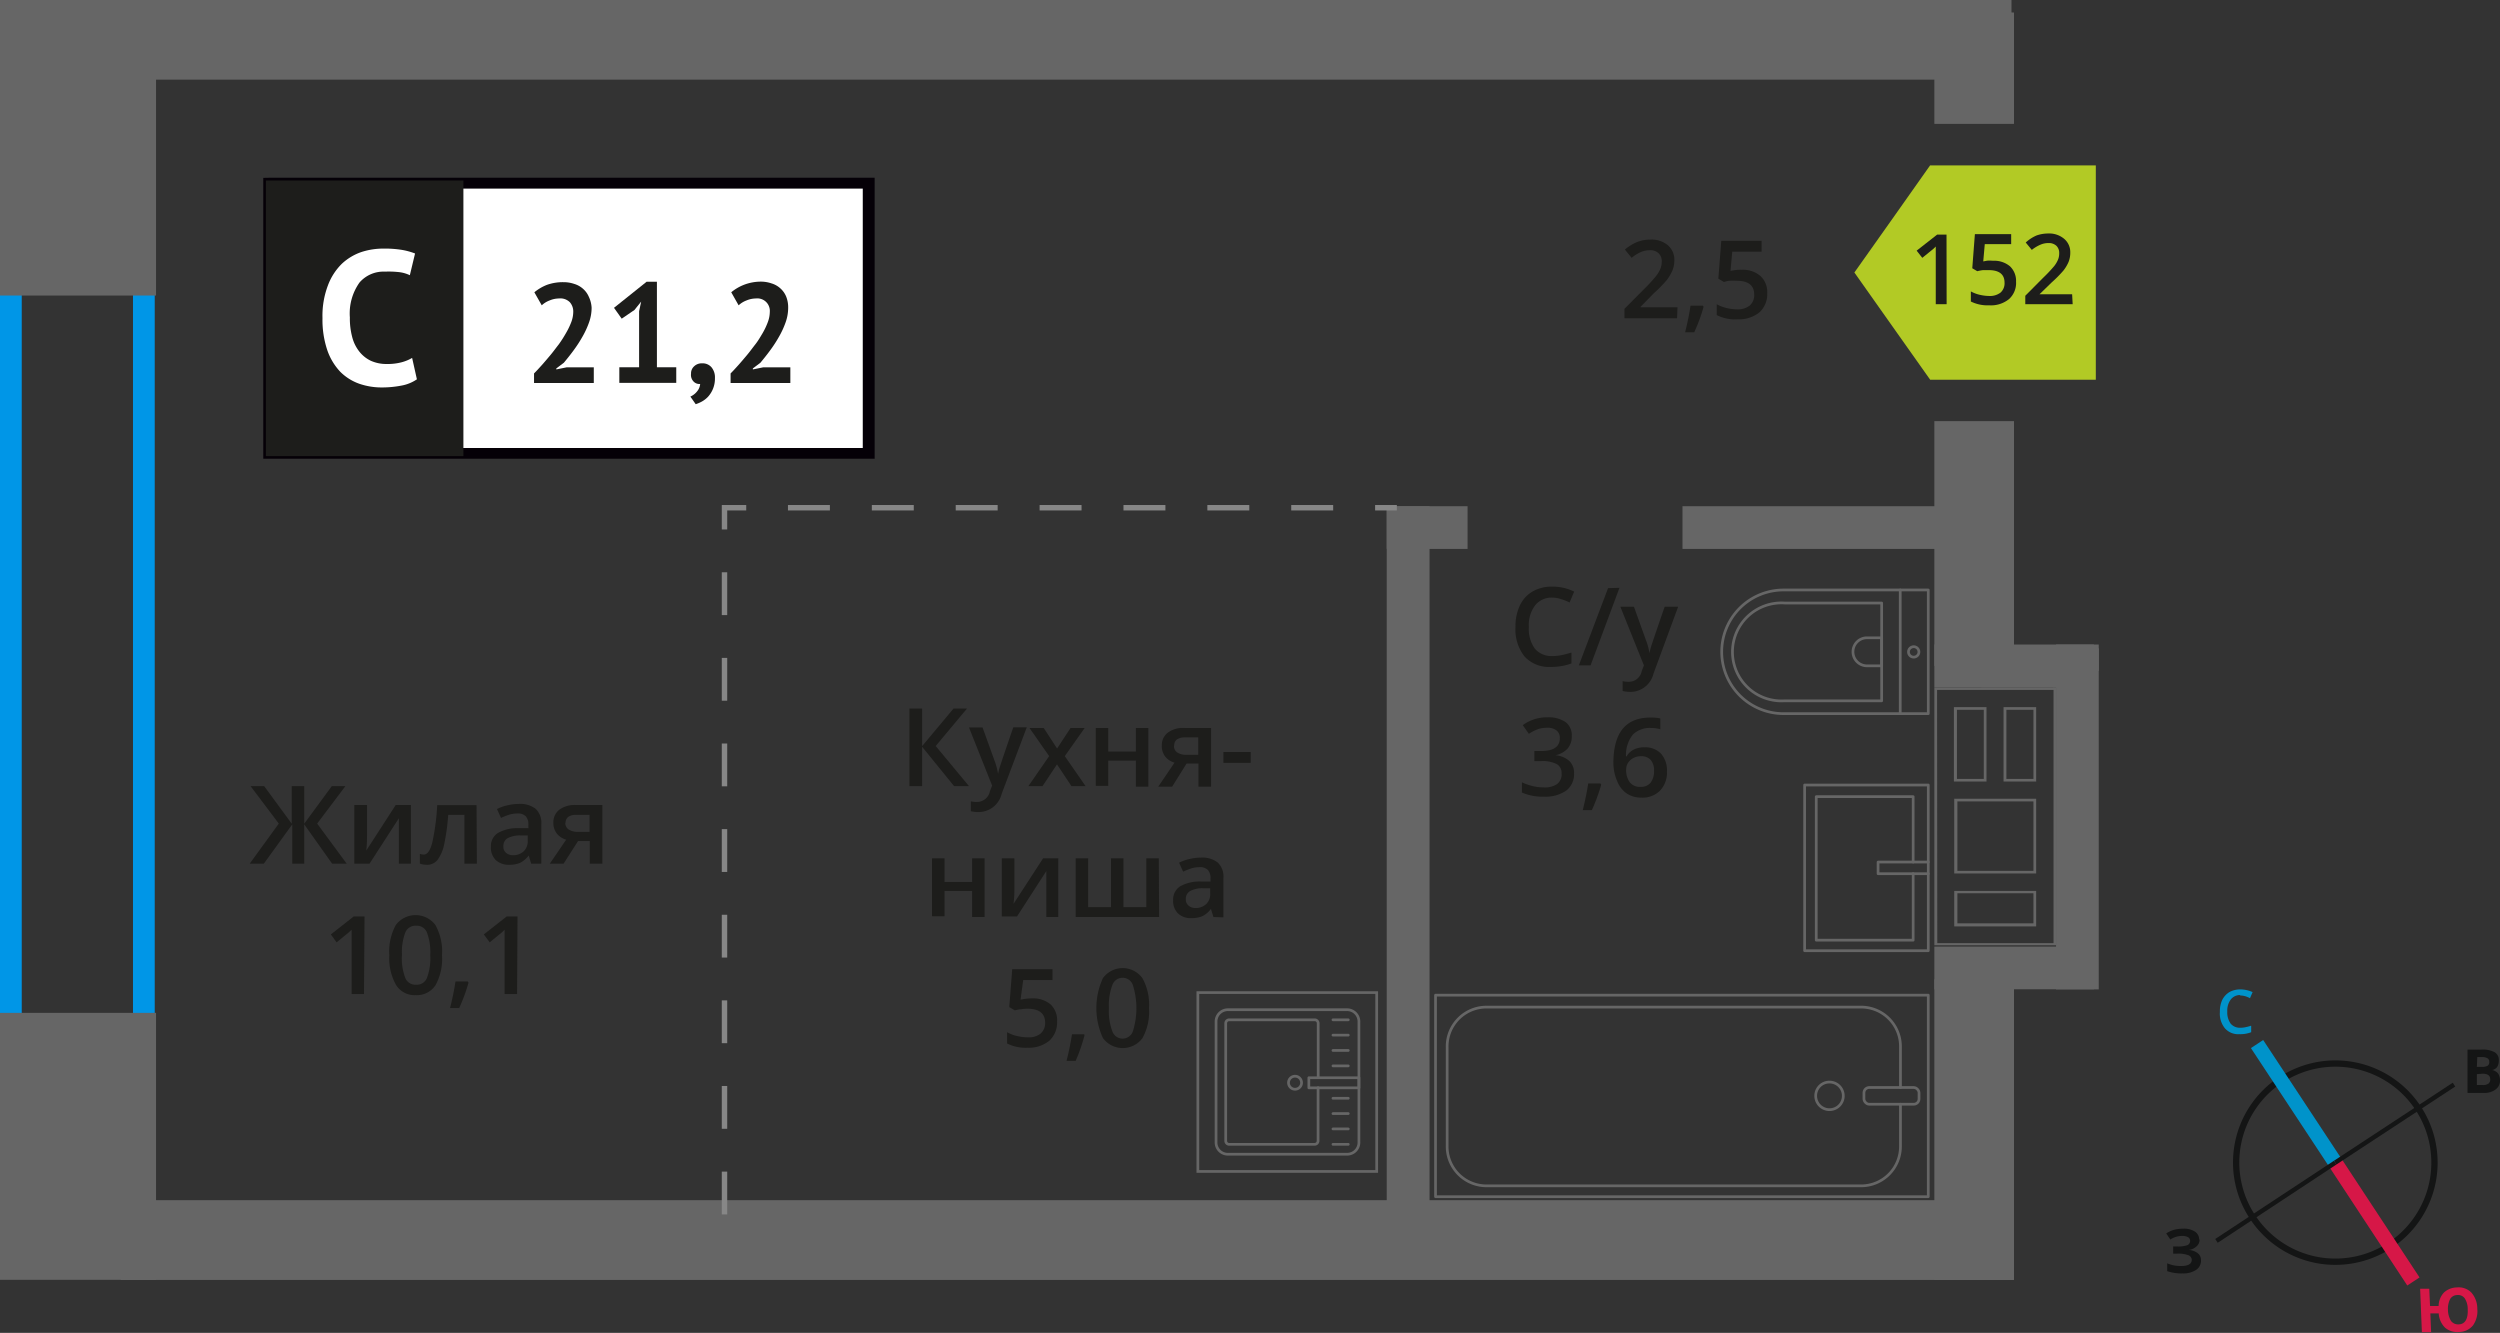
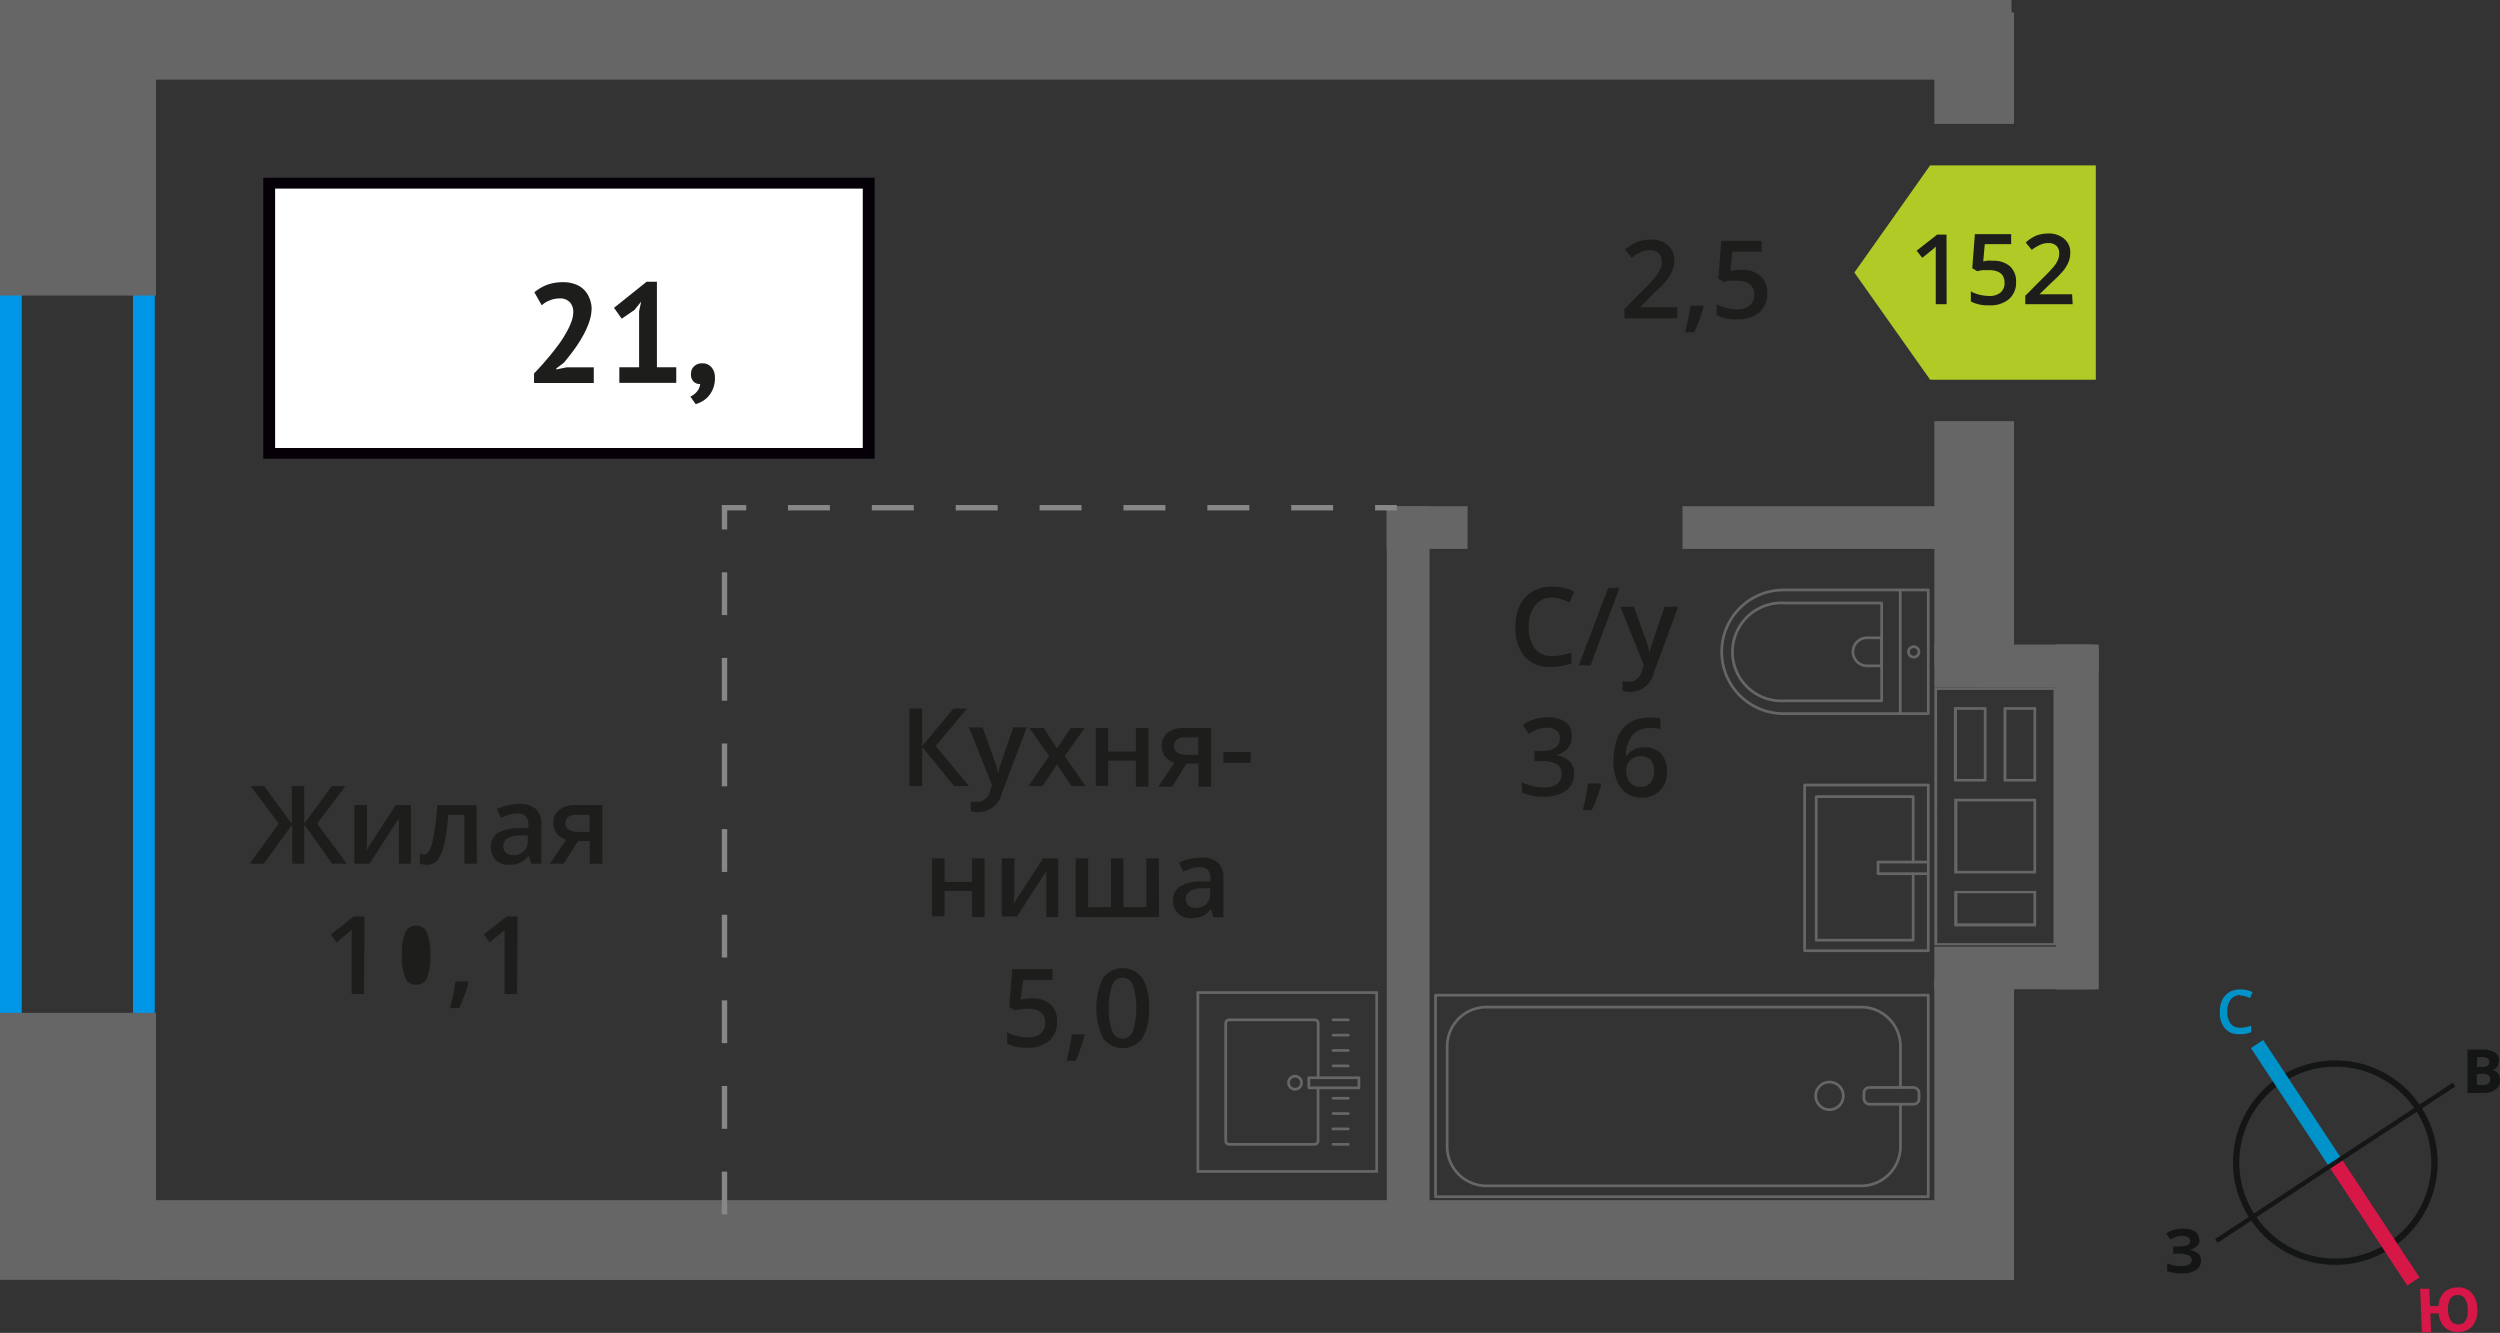
<svg xmlns="http://www.w3.org/2000/svg" id="Layer_1" data-name="Layer 1" width="230.09" height="122.67" viewBox="0 0 230.09 122.67">
  <rect x="0" y="0" width="230.09" height="122.67" fill="#333333" stroke="none" />
  <defs>
    <style>
      .cls-1, .cls-10, .cls-12, .cls-13, .cls-14, .cls-5, .cls-6, .cls-7 {
        fill: none;
      }

      .cls-1 {
        stroke: #666;
        stroke-linecap: round;
        stroke-linejoin: round;
        stroke-width: 0.25px;
      }

      .cls-2 {
        fill: #666;
      }

      .cls-3 {
        fill: #1d1d1b;
      }

      .cls-4 {
        fill: #0096e7;
      }

      .cls-5, .cls-6, .cls-7 {
        stroke: #878787;
      }

      .cls-12, .cls-13, .cls-14, .cls-5, .cls-6, .cls-7 {
        stroke-miterlimit: 10;
      }

      .cls-10, .cls-5, .cls-6, .cls-7 {
        stroke-width: 0.5px;
      }

      .cls-6 {
        stroke-dasharray: 3.86 3.86;
      }

      .cls-7 {
        stroke-dasharray: 3.94 3.94;
      }

      .cls-8 {
        fill: #fff;
      }

      .cls-9 {
        fill: #050007;
      }

      .cls-10 {
        stroke: #1d1d1b;
        stroke-miterlimit: 22.93;
      }

      .cls-11 {
        fill: #b2ca25;
        fill-rule: evenodd;
      }

      .cls-12 {
        stroke: #141515;
        stroke-width: 0.58px;
      }

      .cls-13 {
        stroke: #0093ca;
        stroke-width: 1.35px;
      }

      .cls-14 {
        stroke: #d61747;
        stroke-width: 1.35px;
      }

      .cls-15 {
        fill: #141515;
      }

      .cls-16 {
        fill: #0093ca;
      }

      .cls-17 {
        fill: #d61747;
      }
    </style>
  </defs>
  <g>
-     <path class="cls-1" d="M113,92.93h11A1.09,1.09,0,0,1,125.07,94v11.15a1.08,1.08,0,0,1-1.08,1.08H113a1.08,1.08,0,0,1-1.08-1.08V94A1.09,1.09,0,0,1,113,92.93Z" />
    <path class="cls-1" d="M121.31,100.11V105a.32.32,0,0,1-.32.32h-7.86a.32.32,0,0,1-.32-.32V94.18a.32.32,0,0,1,.32-.32H121a.32.32,0,0,1,.32.32v5" />
    <path class="cls-1" d="M119.19,100.25a.6.6,0,1,1,0-1.2.6.6,0,0,1,0,1.2Z" />
    <rect class="cls-1" x="120.46" y="99.19" width="4.61" height="0.93" />
    <line class="cls-1" x1="124.09" y1="93.86" x2="122.68" y2="93.86" />
    <line class="cls-1" x1="124.09" y1="95.27" x2="122.68" y2="95.27" />
    <line class="cls-1" x1="124.09" y1="96.68" x2="122.68" y2="96.68" />
    <line class="cls-1" x1="124.09" y1="98.1" x2="122.68" y2="98.1" />
    <line class="cls-1" x1="124.09" y1="101.08" x2="122.68" y2="101.08" />
    <line class="cls-1" x1="124.09" y1="102.49" x2="122.68" y2="102.49" />
    <line class="cls-1" x1="124.09" y1="103.9" x2="122.68" y2="103.9" />
    <line class="cls-1" x1="124.09" y1="105.32" x2="122.68" y2="105.32" />
    <path class="cls-2" d="M126.58,107.69H110.37V91.48h16.21Zm.25-16.46H110.12v16.71h16.71Z" />
    <g>
      <path class="cls-3" d="M154.35,29.29h-4.84v-.87l1.84-1.85a14,14,0,0,0,1.08-1.18,3,3,0,0,0,.39-.66,1.84,1.84,0,0,0,.12-.66,1,1,0,0,0-.29-.76,1.08,1.08,0,0,0-.8-.28,2.13,2.13,0,0,0-.79.15,3.53,3.53,0,0,0-.89.55l-.62-.76a4.08,4.08,0,0,1,1.16-.71,3.35,3.35,0,0,1,1.19-.21,2.34,2.34,0,0,1,1.6.52,1.74,1.74,0,0,1,.6,1.4,2.49,2.49,0,0,1-.17.91,4.3,4.3,0,0,1-.53.9A12.42,12.42,0,0,1,152.2,27L151,28.23v.05h3.39Z" />
      <path class="cls-3" d="M156.79,28.24a15.39,15.39,0,0,1-.86,2.34h-.84c.22-.88.39-1.7.5-2.45h1.13Z" />
      <path class="cls-3" d="M160.31,24.83a2.45,2.45,0,0,1,1.71.57,2,2,0,0,1,.63,1.56,2.28,2.28,0,0,1-.71,1.78,3,3,0,0,1-2,.65A3.81,3.81,0,0,1,158,29V28a3.52,3.52,0,0,0,.91.35,4.19,4.19,0,0,0,.95.12,1.77,1.77,0,0,0,1.18-.35,1.26,1.26,0,0,0,.41-1c0-.86-.54-1.28-1.63-1.28a4.43,4.43,0,0,0-.57,0c-.22,0-.42.07-.59.11l-.51-.3.27-3.49h3.71v1h-2.7l-.16,1.77.42-.07A3.39,3.39,0,0,1,160.31,24.83Z" />
    </g>
    <rect class="cls-2" x="184.09" y="59.67" width="9.08" height="2.08" />
    <path class="cls-4" d="M12.24,98.39H2V23.06H12.24Zm2-77.33H0v79.33H14.24Z" />
    <rect class="cls-1" x="132.12" y="91.59" width="45.35" height="18.55" />
    <rect class="cls-1" x="171.55" y="100.09" width="5.07" height="1.54" rx="0.49" />
    <path class="cls-1" d="M174.91,101.63v3.83a3.62,3.62,0,0,1-3.56,3.68h-34.6a3.62,3.62,0,0,1-3.56-3.68V96.38a3.62,3.62,0,0,1,3.56-3.69h34.6a3.62,3.62,0,0,1,3.56,3.69v3.71" />
    <path class="cls-1" d="M168.34,99.59a1.27,1.27,0,1,1-1.23,1.27A1.26,1.26,0,0,1,168.34,99.59Z" />
    <path class="cls-1" d="M164.15,65.68h13.32V54.3H164.15a5.69,5.69,0,1,0,0,11.38Z" />
    <path class="cls-1" d="M164.26,64.5h8.92v-9h-8.92a4.51,4.51,0,1,0,0,9Z" />
    <path class="cls-1" d="M171.83,61.28h1.35V58.7h-1.35a1.29,1.29,0,1,0,0,2.58Z" />
    <path class="cls-1" d="M175.65,60a.48.48,0,1,1,.48.48A.48.48,0,0,1,175.65,60Z" />
    <line class="cls-1" x1="174.89" y1="65.68" x2="174.89" y2="54.3" />
    <rect class="cls-1" x="166.09" y="72.25" width="11.38" height="15.25" />
    <polyline class="cls-1" points="177.47 79.34 172.85 79.34 172.85 80.41 177.47 80.41" />
    <polyline class="cls-1" points="176.08 79.34 176.08 73.32 167.16 73.32 167.16 86.53 176.08 86.53 176.08 80.41" />
    <rect class="cls-2" y="93.22" width="14.36" height="24.57" />
    <rect class="cls-2" width="14.36" height="27.2" />
    <rect class="cls-2" x="3.71" width="181.42" height="7.33" />
    <rect class="cls-2" x="178.03" y="1.15" width="7.33" height="10.25" />
    <rect class="cls-2" x="178.03" y="38.76" width="7.33" height="22.52" />
    <rect class="cls-2" x="178.03" y="90.13" width="7.33" height="27.66" />
    <rect class="cls-2" x="11.12" y="110.46" width="174.24" height="7.34" />
    <path class="cls-2" d="M178.28,63.5H189V86.8h-10.7Zm4.55,8.43V65.08h-3v6.85h3m4.57,0V65.08h-3v6.85h3m0,8.46V73.51h-7.54v6.88h7.54m0,4.83V82h-7.54v3.26h7.54m-9.37-22V87h11.2V63.25Zm4.55,8.43h-2.47V65.33h2.47Zm4.57,0h-2.49V65.33h2.49Zm0,8.46h-7V73.76h7Zm0,4.83h-7V82.21h7Z" />
    <rect class="cls-2" x="178.03" y="59.32" width="14.68" height="3.93" />
    <rect class="cls-2" x="178.03" y="87.12" width="14.68" height="3.93" />
    <rect class="cls-2" x="189.23" y="59.32" width="3.93" height="31.74" />
    <rect class="cls-2" x="127.63" y="46.59" width="3.94" height="67.53" />
    <rect class="cls-2" x="127.63" y="46.59" width="7.44" height="3.93" />
    <rect class="cls-2" x="154.85" y="46.59" width="26.5" height="3.93" />
    <line class="cls-5" x1="128.56" y1="46.73" x2="126.56" y2="46.73" />
    <line class="cls-6" x1="122.7" y1="46.73" x2="70.61" y2="46.73" />
    <polyline class="cls-5" points="68.68 46.73 66.68 46.73 66.68 48.73" />
    <line class="cls-7" x1="66.68" y1="52.67" x2="66.68" y2="113.73" />
    <path class="cls-3" d="M25.66,75.8l-2.6-3.45h1.25l2.54,3.46V72.35H28v3.46l2.54-3.46h1.25l-2.6,3.45,2.72,3.69H30.57L28,75.87v3.62h-1.1V75.87l-2.62,3.62h-1.3Zm8.12-1.71v2.77c0,.32,0,.79-.07,1.42l2.71-4.19h1.4v5.4H36.71V76.77c0-.15,0-.39,0-.73s0-.58,0-.73l-2.7,4.18h-1.4v-5.4Zm10.11,5.4H42.74V75H41.25a19.3,19.3,0,0,1-.37,2.71,3.63,3.63,0,0,1-.61,1.43,1.2,1.2,0,0,1-1,.45,1.65,1.65,0,0,1-.63-.11v-.9a.94.94,0,0,0,.37.07c.33,0,.59-.38.78-1.12a21.33,21.33,0,0,0,.45-3.43h3.62Zm5,0-.23-.75h0a2.35,2.35,0,0,1-.79.67,2.45,2.45,0,0,1-1,.18,1.74,1.74,0,0,1-1.24-.43,1.62,1.62,0,0,1-.45-1.22,1.43,1.43,0,0,1,.62-1.26,3.59,3.59,0,0,1,1.89-.46l.94,0V75.9a1.08,1.08,0,0,0-.25-.78,1,1,0,0,0-.74-.25,2.63,2.63,0,0,0-.8.12,5.84,5.84,0,0,0-.73.29l-.37-.82a4,4,0,0,1,1-.35,4.37,4.37,0,0,1,1-.12,2.34,2.34,0,0,1,1.56.45,1.76,1.76,0,0,1,.52,1.41v3.64Zm-1.7-.78a1.43,1.43,0,0,0,1-.35,1.29,1.29,0,0,0,.38-1v-.47l-.7,0a2.41,2.41,0,0,0-1.18.27.83.83,0,0,0-.36.74.73.73,0,0,0,.21.56A.94.94,0,0,0,47.21,78.71Zm4.68.78H50.6l1.51-2.21a1.69,1.69,0,0,1-.86-.56,1.58,1.58,0,0,1-.32-1,1.46,1.46,0,0,1,.55-1.2,2.35,2.35,0,0,1,1.5-.43h2.46v5.4H54.28V77.41H53.2Zm.16-3.76a.7.7,0,0,0,.32.62,1.51,1.51,0,0,0,.85.21h1.06V75H53a1.1,1.1,0,0,0-.72.2A.68.68,0,0,0,52.05,75.73Z" />
    <g>
      <path class="cls-3" d="M33.5,91.49H32.36V86.88c0-.55,0-1,0-1.31l-.28.26-1.1.9L30.45,86l2.1-1.65h1Z" />
-       <path class="cls-3" d="M40.68,87.92a5,5,0,0,1-.6,2.76,2.06,2.06,0,0,1-1.83.91,2,2,0,0,1-1.8-.94,5,5,0,0,1-.62-2.73,5.12,5.12,0,0,1,.6-2.79,2.28,2.28,0,0,1,3.64,0A5,5,0,0,1,40.68,87.92Zm-3.69,0A5,5,0,0,0,37.3,90a1,1,0,0,0,1,.63,1,1,0,0,0,1-.64,5.18,5.18,0,0,0,.3-2.07,5.27,5.27,0,0,0-.3-2.08,1,1,0,0,0-1-.64,1,1,0,0,0-1,.63A5,5,0,0,0,37,87.92Z" />
+       <path class="cls-3" d="M40.68,87.92A5,5,0,0,1,40.68,87.92Zm-3.69,0A5,5,0,0,0,37.3,90a1,1,0,0,0,1,.63,1,1,0,0,0,1-.64,5.18,5.18,0,0,0,.3-2.07,5.27,5.27,0,0,0-.3-2.08,1,1,0,0,0-1-.64,1,1,0,0,0-1,.63A5,5,0,0,0,37,87.92Z" />
      <path class="cls-3" d="M43.12,90.44a15.79,15.79,0,0,1-.86,2.34h-.84c.22-.88.39-1.7.5-2.45h1.13Z" />
      <path class="cls-3" d="M47.59,91.49H46.44V86.88c0-.55,0-1,0-1.31a3.49,3.49,0,0,1-.27.26l-1.1.9L44.53,86l2.1-1.65h1Z" />
    </g>
    <rect class="cls-8" x="24.72" y="16.86" width="54.7" height="24.87" />
    <path class="cls-9" d="M79.41,17.36H25.32V41.23H79.41Zm-54.64-1H80.5V42.22H24.23V16.37Z" />
-     <rect class="cls-3" x="24.72" y="16.86" width="17.68" height="24.87" />
-     <rect class="cls-10" x="24.72" y="16.86" width="17.68" height="24.87" />
    <g>
      <path class="cls-3" d="M54.45,28.33a4,4,0,0,1-.24,1.35A7.93,7.93,0,0,1,53.6,31a11.83,11.83,0,0,1-.82,1.26c-.3.41-.6.78-.88,1.12l-.7.53V34l.94-.19h2.51v1.44h-5.5v-.88c.21-.21.45-.47.71-.76s.52-.6.79-.92.52-.67.78-1a10.89,10.89,0,0,0,.67-1.05,6.64,6.64,0,0,0,.48-1,2.78,2.78,0,0,0,.18-.94,1.29,1.29,0,0,0-.31-.88,1.23,1.23,0,0,0-1-.35,2.25,2.25,0,0,0-.86.18,2.15,2.15,0,0,0-.73.45l-.68-1.2a4.26,4.26,0,0,1,1.15-.68,4.36,4.36,0,0,1,1.52-.25,3.05,3.05,0,0,1,1,.16,2.13,2.13,0,0,1,.81.45,2.07,2.07,0,0,1,.54.75A2.66,2.66,0,0,1,54.45,28.33Z" />
      <path class="cls-3" d="M57,33.8h1.82V28.65l.19-.89-.62.77-1.17.8-.71-1,3-2.4h.95V33.8h1.78v1.44H57Z" />
      <path class="cls-3" d="M63.6,34.4a.88.88,0,0,1,.3-.7,1,1,0,0,1,.72-.26,1.07,1.07,0,0,1,.86.36,1.45,1.45,0,0,1,.32,1,2.48,2.48,0,0,1-.64,1.72,2.36,2.36,0,0,1-.57.44,3.13,3.13,0,0,1-.56.24l-.49-.7a1.62,1.62,0,0,0,.61-.47,1.23,1.23,0,0,0,.29-.69.75.75,0,0,1-.57-.19A.87.87,0,0,1,63.6,34.4Z" />
-       <path class="cls-3" d="M72.54,28.33a4,4,0,0,1-.24,1.35A7.93,7.93,0,0,1,71.69,31a11.83,11.83,0,0,1-.82,1.26c-.3.41-.6.78-.88,1.12l-.7.53V34l.94-.19h2.51v1.44h-5.5v-.88c.21-.21.45-.47.71-.76s.52-.6.79-.92.52-.67.78-1,.47-.7.68-1.05a6.54,6.54,0,0,0,.47-1,2.78,2.78,0,0,0,.18-.94,1.15,1.15,0,0,0-1.28-1.23,2.25,2.25,0,0,0-.86.18,2.15,2.15,0,0,0-.73.45l-.68-1.2a4.26,4.26,0,0,1,1.15-.68A4.36,4.36,0,0,1,70,25.92a3.05,3.05,0,0,1,1,.16,2.13,2.13,0,0,1,.81.45,2.07,2.07,0,0,1,.54.75A2.66,2.66,0,0,1,72.54,28.33Z" />
    </g>
    <path class="cls-8" d="M38.37,34.91a3.67,3.67,0,0,1-1.43.58,9.51,9.51,0,0,1-1.78.17,6.32,6.32,0,0,1-2.09-.34,4.68,4.68,0,0,1-1.75-1.1,5.48,5.48,0,0,1-1.2-2,8.77,8.77,0,0,1-.44-2.95,7.85,7.85,0,0,1,.5-3,5.45,5.45,0,0,1,1.29-2,5,5,0,0,1,1.78-1.07,6.44,6.44,0,0,1,2-.32A10,10,0,0,1,37,23a6.34,6.34,0,0,1,1.2.33l-.48,2a3.12,3.12,0,0,0-.95-.28A8.56,8.56,0,0,0,35.43,25a2.92,2.92,0,0,0-2.34,1,4.91,4.91,0,0,0-.89,3.22A6.67,6.67,0,0,0,32.41,31a3.58,3.58,0,0,0,.64,1.33,3,3,0,0,0,1.07.87,3.46,3.46,0,0,0,1.48.3,5,5,0,0,0,1.33-.15,3.78,3.78,0,0,0,1-.41Z" />
    <path class="cls-3" d="M89.18,72.35H87.81l-2.94-3.62v3.62H83.7V65.21h1.17v3.46l2.89-3.46H89l-2.88,3.45Zm0-5.4h1.25L91.53,70a6.67,6.67,0,0,1,.33,1.23h0a5,5,0,0,1,.16-.65c.08-.25.49-1.47,1.24-3.64h1.24l-2.31,6.12a2.19,2.19,0,0,1-2.1,1.68,3.05,3.05,0,0,1-.74-.08v-.91a2.61,2.61,0,0,0,.59.06,1.22,1.22,0,0,0,1.17-1l.2-.51Zm7.38,2.64L94.75,67h1.31l1.23,1.89L98.53,67h1.3L98,69.59l1.91,2.76h-1.3l-1.33-2-1.33,2h-1.3ZM102,67v2.17h2.54V67h1.15v5.4h-1.15V70H102v2.33h-1.15V67Zm5.88,5.4h-1.28l1.5-2.21a1.67,1.67,0,0,1-.86-.56,1.57,1.57,0,0,1-.31-1,1.44,1.44,0,0,1,.55-1.2A2.32,2.32,0,0,1,109,67h2.46v5.4H110.3V70.27h-1.09Zm.17-3.76a.68.68,0,0,0,.31.62,1.51,1.51,0,0,0,.85.21h1.07v-1.6h-1.25a1.2,1.2,0,0,0-.73.2A.67.67,0,0,0,108.07,68.59Zm4.55,1.57v-1h2.51v1Z" />
    <path class="cls-3" d="M86.93,79v2.17h2.54V79h1.15v5.4H89.47V82H86.93v2.33H85.78V79Zm6.43,0v2.77c0,.32,0,.79-.08,1.42L96,79h1.4v5.4h-1.1V81.63c0-.15,0-.39,0-.73s0-.58,0-.73l-2.7,4.18h-1.4V79Zm13.32,5.4H99V79h1.15v4.49h2.1V79h1.15v4.49h2.1V79h1.15Zm5,0-.23-.75h0a2.16,2.16,0,0,1-.79.67,2.44,2.44,0,0,1-1,.18,1.69,1.69,0,0,1-1.24-.43,1.61,1.61,0,0,1-.45-1.22,1.45,1.45,0,0,1,.62-1.26,3.63,3.63,0,0,1,1.89-.46l.93,0v-.29a1.09,1.09,0,0,0-.24-.77,1,1,0,0,0-.75-.26,2.67,2.67,0,0,0-.8.12c-.25.09-.49.18-.73.29l-.37-.82a4,4,0,0,1,1-.35,4.45,4.45,0,0,1,1-.12,2.31,2.31,0,0,1,1.55.45,1.76,1.76,0,0,1,.53,1.41v3.64ZM110,83.57a1.42,1.42,0,0,0,1-.35,1.24,1.24,0,0,0,.38-1v-.47l-.69,0a2.38,2.38,0,0,0-1.18.27.82.82,0,0,0-.37.74.7.7,0,0,0,.22.56A.91.91,0,0,0,110,83.57Z" />
    <g>
      <path class="cls-3" d="M95,91.89a2.45,2.45,0,0,1,1.71.57A2,2,0,0,1,97.29,94a2.28,2.28,0,0,1-.72,1.79,3,3,0,0,1-2,.64,3.81,3.81,0,0,1-1.88-.39V95a3.38,3.38,0,0,0,.91.35,4.19,4.19,0,0,0,1,.12,1.72,1.72,0,0,0,1.18-.35,1.26,1.26,0,0,0,.41-1c0-.85-.55-1.28-1.63-1.28a3.21,3.21,0,0,0-.57.05c-.22,0-.42.06-.59.1l-.51-.3.27-3.49h3.71v1h-2.7L93.93,92l.42-.07A4.73,4.73,0,0,1,95,91.89Z" />
      <path class="cls-3" d="M99.81,95.3A16.12,16.12,0,0,1,99,97.64h-.84c.22-.88.39-1.7.5-2.45h1.13Z" />
      <path class="cls-3" d="M105.75,92.78a5,5,0,0,1-.6,2.76,2.26,2.26,0,0,1-3.64,0,6.6,6.6,0,0,1,0-5.52,2.25,2.25,0,0,1,3.63,0A5,5,0,0,1,105.75,92.78Zm-3.69,0a5.26,5.26,0,0,0,.3,2.09,1,1,0,0,0,1.92,0,7.13,7.13,0,0,0,0-4.16,1,1,0,0,0-1.92,0A5.26,5.26,0,0,0,102.06,92.78Z" />
    </g>
    <path class="cls-3" d="M142.87,55a1.93,1.93,0,0,0-1.58.71,3,3,0,0,0-.58,2,3.08,3.08,0,0,0,.56,2,2,2,0,0,0,1.6.67,4.24,4.24,0,0,0,.88-.09c.28-.06.58-.14.88-.23v1a5.37,5.37,0,0,1-1.9.32,3.05,3.05,0,0,1-2.41-.95,4,4,0,0,1-.84-2.72,4.44,4.44,0,0,1,.41-2,2.87,2.87,0,0,1,1.18-1.28,3.52,3.52,0,0,1,1.81-.44,4.44,4.44,0,0,1,2,.46l-.42,1a4.62,4.62,0,0,0-.76-.3A2.65,2.65,0,0,0,142.87,55Zm6.18-.9-2.66,7.14h-1.08L148,54.13Zm.08,1.74h1.25l1.1,3.06a5.39,5.39,0,0,1,.33,1.23h0a4.66,4.66,0,0,1,.16-.65c.08-.26.49-1.47,1.24-3.64h1.24L152.18,62a2.19,2.19,0,0,1-2.1,1.68,3.65,3.65,0,0,1-.74-.08v-.91a2.61,2.61,0,0,0,.59.06,1.21,1.21,0,0,0,1.17-1l.2-.51Z" />
    <g>
      <path class="cls-3" d="M144.66,67.77a1.67,1.67,0,0,1-.39,1.13,2.07,2.07,0,0,1-1.12.61v0a2.17,2.17,0,0,1,1.29.53,1.52,1.52,0,0,1,.43,1.14,1.89,1.89,0,0,1-.73,1.59,3.34,3.34,0,0,1-2.07.55,4.61,4.61,0,0,1-2-.38V72a5,5,0,0,0,1,.35,4.3,4.3,0,0,0,1,.12,2,2,0,0,0,1.24-.31,1.11,1.11,0,0,0,.41-1,.91.91,0,0,0-.45-.84,2.92,2.92,0,0,0-1.43-.27h-.62v-.93h.63c1.14,0,1.71-.4,1.71-1.18a.86.86,0,0,0-.3-.71,1.32,1.32,0,0,0-.88-.25,2.88,2.88,0,0,0-.78.11,3.9,3.9,0,0,0-.89.45l-.56-.8a3.73,3.73,0,0,1,2.28-.72,2.74,2.74,0,0,1,1.69.46A1.53,1.53,0,0,1,144.66,67.77Z" />
      <path class="cls-3" d="M147.37,72.22a17,17,0,0,1-.86,2.34h-.84c.22-.88.39-1.7.5-2.45h1.13Z" />
      <path class="cls-3" d="M148.49,70.23c0-2.8,1.14-4.19,3.41-4.19a4,4,0,0,1,.91.08v1A2.81,2.81,0,0,0,152,67a2.24,2.24,0,0,0-1.72.61,3,3,0,0,0-.63,2h.06a1.56,1.56,0,0,1,.65-.62,2.1,2.1,0,0,1,1-.21,2,2,0,0,1,1.52.59,2.33,2.33,0,0,1,.54,1.62,2.42,2.42,0,0,1-.63,1.77,2.25,2.25,0,0,1-1.71.65,2.41,2.41,0,0,1-1.33-.36,2.44,2.44,0,0,1-.88-1.08A4.29,4.29,0,0,1,148.49,70.23ZM151,72.42a1.13,1.13,0,0,0,.91-.38,1.69,1.69,0,0,0,.32-1.09,1.46,1.46,0,0,0-.3-1,1.13,1.13,0,0,0-.9-.35,1.46,1.46,0,0,0-.69.16,1.28,1.28,0,0,0-.49.43,1.06,1.06,0,0,0-.18.57A1.87,1.87,0,0,0,150,72,1.18,1.18,0,0,0,151,72.42Z" />
    </g>
    <polygon class="cls-11" points="177.64 15.22 177.64 15.22 174.16 20.15 170.67 25.08 174.16 30.02 177.64 34.94 177.64 34.95 177.64 34.95 192.89 34.95 192.89 15.22 177.64 15.22 177.64 15.22" />
    <g>
      <path class="cls-3" d="M179.16,28h-1V23.86q0-.73,0-1.17c-.06.07-.15.14-.24.23l-1,.81-.52-.66,1.89-1.48h.86Z" />
      <path class="cls-3" d="M183.45,24a2.24,2.24,0,0,1,1.54.51,1.84,1.84,0,0,1,.56,1.41,2,2,0,0,1-.64,1.6,2.63,2.63,0,0,1-1.83.58,3.46,3.46,0,0,1-1.69-.35v-.93a3.1,3.1,0,0,0,.81.31,4,4,0,0,0,.86.11,1.61,1.61,0,0,0,1.06-.31,1.14,1.14,0,0,0,.37-.92c0-.76-.49-1.15-1.47-1.15-.14,0-.31,0-.51,0a5.06,5.06,0,0,0-.53.1l-.46-.27.24-3.14h3.34v.92h-2.43l-.14,1.59.37-.07A4.22,4.22,0,0,1,183.45,24Z" />
      <path class="cls-3" d="M190.76,28H186.4v-.78l1.66-1.67a13.69,13.69,0,0,0,1-1.06,2.52,2.52,0,0,0,.35-.59,1.49,1.49,0,0,0,.11-.6.89.89,0,0,0-.26-.68,1,1,0,0,0-.72-.25,1.81,1.81,0,0,0-.72.14A3.35,3.35,0,0,0,187,23l-.56-.68a3.54,3.54,0,0,1,1-.65,3.22,3.22,0,0,1,1.08-.18A2.12,2.12,0,0,1,190,22a1.61,1.61,0,0,1,.54,1.26,2.31,2.31,0,0,1-.15.83,3.5,3.5,0,0,1-.48.81A11.23,11.23,0,0,1,188.82,26l-1.11,1.08v0h3Z" />
    </g>
  </g>
  <g>
    <path class="cls-12" d="M209.92,99.39A9.12,9.12,0,1,1,207.31,112a9.11,9.11,0,0,1,2.61-12.63Z" />
    <line class="cls-13" x1="207.73" y1="96.09" x2="214.93" y2="107.01" />
    <line class="cls-14" x1="222.12" y1="117.94" x2="214.93" y2="107.01" />
    <polygon class="cls-15" points="203.88 114.03 214.81 106.83 215.03 107.18 204.11 114.38 203.88 114.03" />
    <polygon class="cls-15" points="225.74 99.65 214.81 106.83 215.03 107.18 225.97 100 225.74 99.65" />
    <path class="cls-16" d="M206.19,91.58a1.08,1.08,0,0,0-.88.41,1.72,1.72,0,0,0-.32,1.1,1.78,1.78,0,0,0,.31,1.12,1.11,1.11,0,0,0,.9.38,2.16,2.16,0,0,0,.51-.06,4.27,4.27,0,0,0,.48-.13V95a2.68,2.68,0,0,1-1.06.18,1.63,1.63,0,0,1-1.35-.53,2.13,2.13,0,0,1-.47-1.52,2.47,2.47,0,0,1,.21-1.09,1.8,1.8,0,0,1,.66-.73,2.09,2.09,0,0,1,1-.25,2.79,2.79,0,0,1,1.14.25l-.24.56a2.62,2.62,0,0,0-.43-.18,1.93,1.93,0,0,0-.49-.07Z" />
    <path class="cls-17" d="M228,120.46a2.25,2.25,0,0,1-.4,1.53,1.67,1.67,0,0,1-1.31.6,1.7,1.7,0,0,1-1.26-.4,2,2,0,0,1-.58-1.31l-.77,0,.07,1.73-.85,0-.16-4,.84,0,.07,1.59.79,0a1.85,1.85,0,0,1,.49-1.24,1.81,1.81,0,0,1,1.21-.47,1.62,1.62,0,0,1,1.33.49,2.25,2.25,0,0,1,.53,1.51Zm-2.7.11a2,2,0,0,0,.28,1,.8.8,0,0,0,.68.32c.61,0,.9-.49.86-1.39a1.85,1.85,0,0,0-.27-1,.75.75,0,0,0-.68-.31.77.77,0,0,0-.67.37,2,2,0,0,0-.2,1Z" />
    <path class="cls-15" d="M227.1,96.6h1.26a2.32,2.32,0,0,1,1.23.24.81.81,0,0,1,.39.77,1.05,1.05,0,0,1-.16.6.74.74,0,0,1-.45.27v0a1,1,0,0,1,.54.31,1.12,1.12,0,0,1,.18.63,1,1,0,0,1-.4.85,1.71,1.71,0,0,1-1.08.32H227.1Zm.86,1.59h.49a.94.94,0,0,0,.51-.11.39.39,0,0,0,.14-.36.35.35,0,0,0-.16-.32,1,1,0,0,0-.54-.11H228Zm0,.67v1h.54a.84.84,0,0,0,.53-.13.5.5,0,0,0,.16-.41c0-.32-.23-.5-.7-.5Z" />
    <path class="cls-15" d="M202.44,114.08a.79.79,0,0,1-.28.63,1.21,1.21,0,0,1-.74.33v0a1.5,1.5,0,0,1,.85.3.79.79,0,0,1,.3.65,1,1,0,0,1-.44.88,2.11,2.11,0,0,1-1.25.33,4,4,0,0,1-1.42-.21v-.72a3.4,3.4,0,0,0,.61.19,3.57,3.57,0,0,0,.65.06c.67,0,1-.19,1-.58a.46.46,0,0,0-.33-.42,2.62,2.62,0,0,0-1-.14h-.38v-.66h.34a2.75,2.75,0,0,0,.94-.11.42.42,0,0,0,.28-.41.38.38,0,0,0-.18-.33,1.11,1.11,0,0,0-.56-.12,2,2,0,0,0-1.08.33l-.38-.56a2.61,2.61,0,0,1,.74-.34,3.67,3.67,0,0,1,.85-.1,1.84,1.84,0,0,1,1.05.27.85.85,0,0,1,.39.72Z" />
  </g>
</svg>